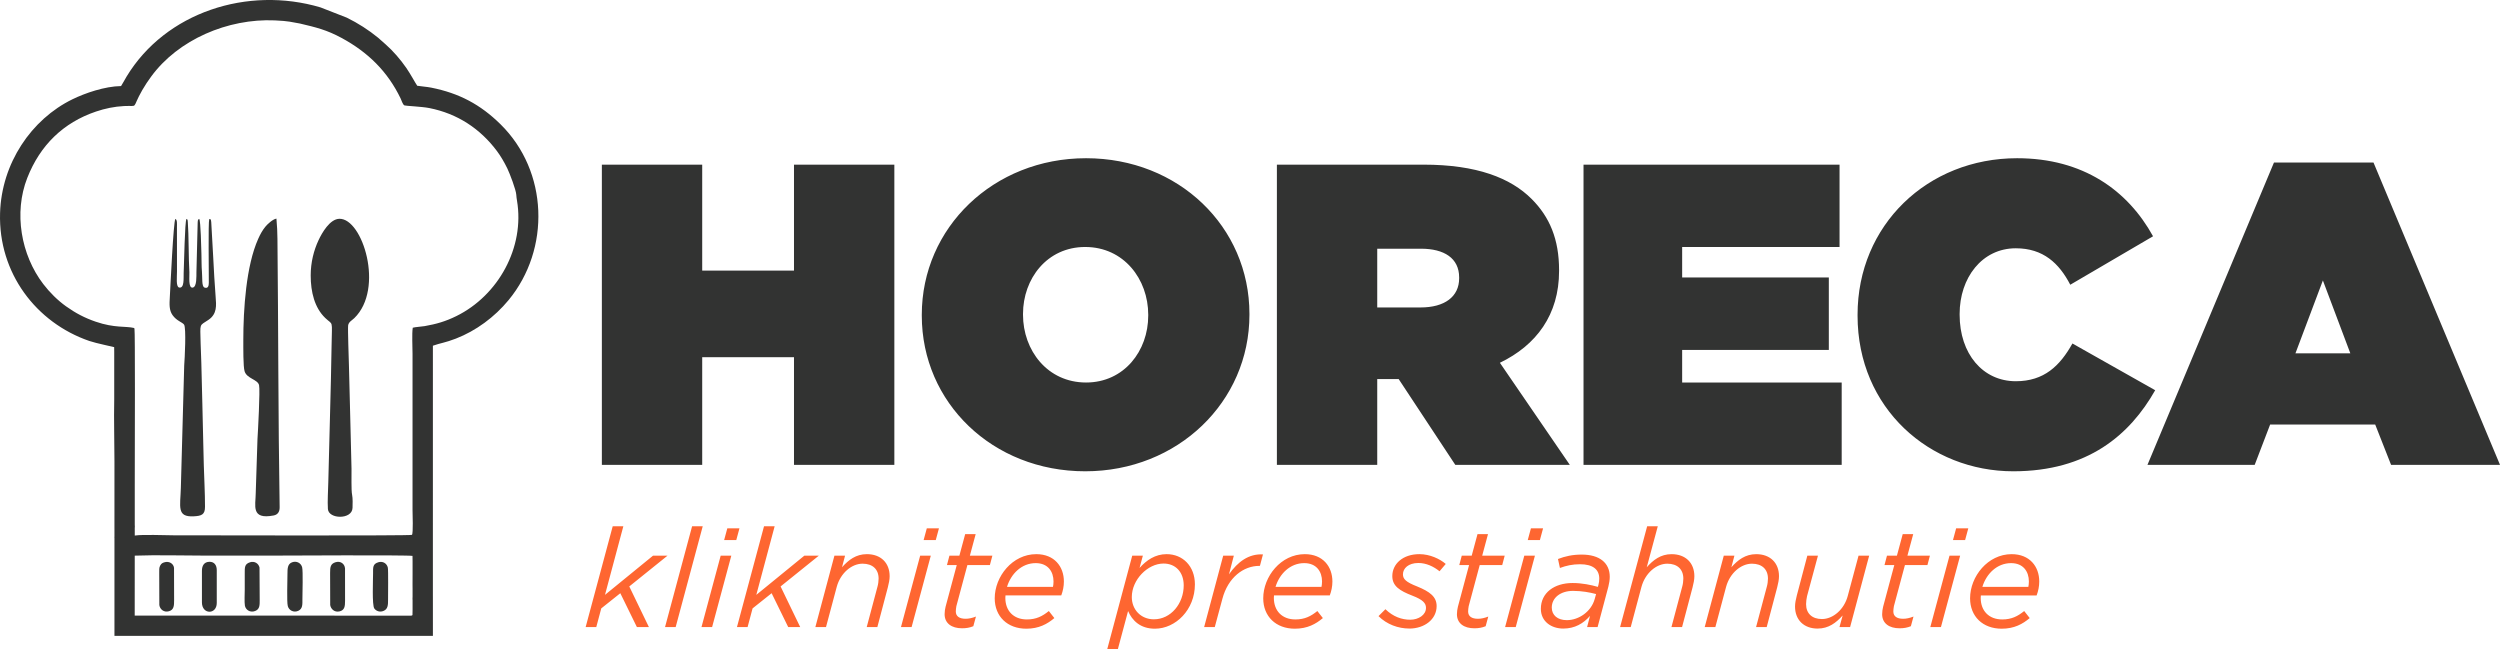
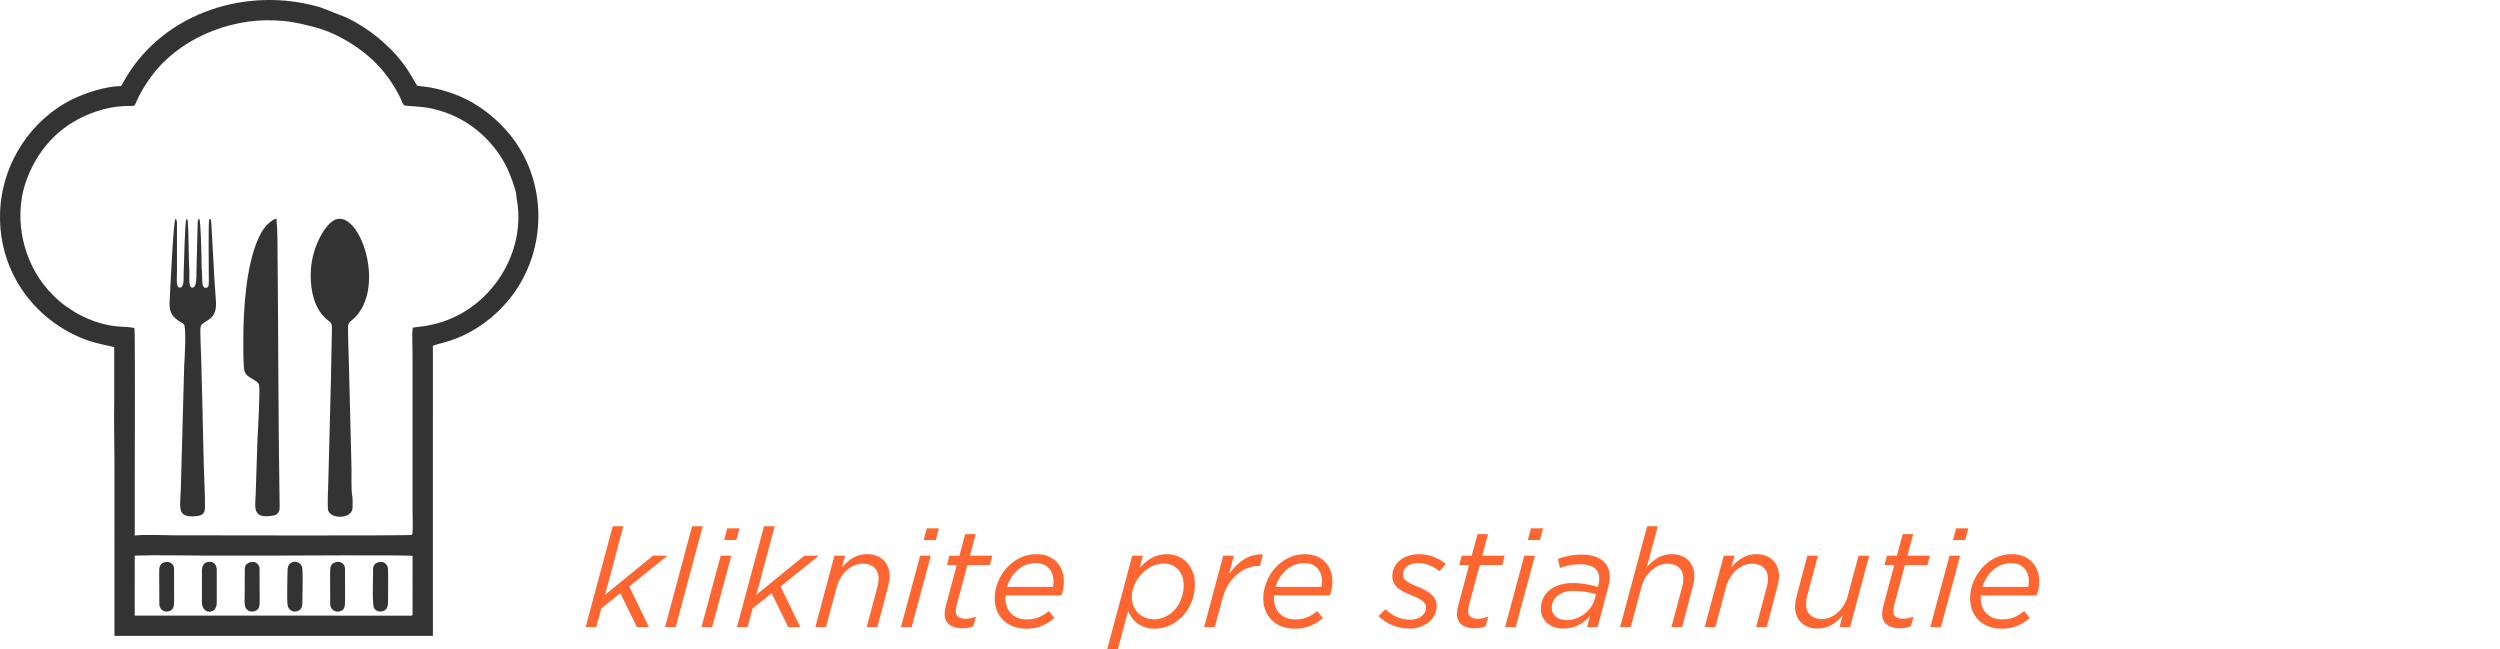
<svg xmlns="http://www.w3.org/2000/svg" xml:space="preserve" width="153.316mm" height="39.809mm" version="1.1" style="shape-rendering:geometricPrecision; text-rendering:geometricPrecision; image-rendering:optimizeQuality; fill-rule:evenodd; clip-rule:evenodd" viewBox="0 0 2438.98 633.28">
  <defs>
    <style type="text/css">
   
    .fil0 {fill:#323332}
    .fil1 {fill:#323332;fill-rule:nonzero}
    .fil2 {fill:#FE6631;fill-rule:nonzero}
   
  </style>
  </defs>
  <g id="Vrstva_x0020_1">
    <g id="_3148045284064">
      <g>
        <path class="fil0" d="M118.13 83.96c-16.07,0.23 -35.23,6.93 -47.43,12.88 -40.11,19.55 -69.22,62.45 -70.64,111.12 -1.71,58.44 35.22,106.81 86.99,124.65 6.88,2.37 23.7,5.72 24.33,6.05l0.05 4.55 0 46.48c-0.43,19.99 0.23,41.07 0.23,60.73l-0.01 64.01c-0.01,0.71 -0,1.32 0.01,1.84l0 7.27c-0.13,0.37 -0.11,0.72 0,1.04l0 15.86 -0 0.01 0 79.91 290.76 -0.01 0 0 19.9 0 0 0 0.02 0 -0.01 -38.34 -0.01 0 0 -33.53 0.01 -211.23c7.61,-2.68 11.86,-2.84 22.42,-6.93 19.62,-7.6 37.71,-20.95 51.4,-37.54 41.11,-49.81 38.82,-125.65 -7.85,-171.56 -19.72,-19.4 -40.47,-30.35 -67.69,-35.75 -4.39,-0.87 -8.97,-1.07 -13.55,-1.82 -2.02,-2.87 -6.4,-11.24 -10.72,-17.47 -5.77,-8.33 -12.87,-16.51 -20.04,-22.83l-7.48 -6.61c-9.19,-7.51 -19.5,-14.14 -30.44,-19.51l-25.69 -10.03c-71.07,-21.07 -151.15,4.73 -189.2,67.5 -1.83,3.03 -3.39,6.17 -5.37,9.24zm12.78 236.04l0.29 0.9c0.64,3.33 0.42,102.07 0.27,153.23l0 37.77c0.11,1.09 0.11,2.25 0,3.35l0 7.23c8.11,-1.22 29.13,-0.24 37.95,-0.24 29.73,0 231.33,0.57 232.46,-0.44 1.4,-1.25 0.58,-21 0.58,-24.19l-0 -152.42c0.01,-6.78 -0.72,-19.38 0.22,-25.46 2.63,-0.77 8.36,-1 11.59,-1.57 11.42,-2.02 20.2,-4.52 30.85,-9.74 41.11,-20.17 66.96,-67.19 59.26,-112.67 -0.34,-2.01 -0.59,-3.77 -0.7,-5.74 -0.26,-4.77 -6.42,-20.91 -8.69,-25.57 -2.97,-6.09 -6.46,-12.11 -10.13,-17.01 -16.38,-21.9 -38.58,-36.58 -66.08,-42.02 -7.39,-1.46 -23.29,-2.07 -24.27,-2.58 -1.72,-1.04 -2.73,-4.82 -3.67,-6.76 -12.7,-26.38 -31.86,-45.11 -57.56,-59.04 -14.5,-7.86 -25.03,-10.39 -40.7,-14.08l0 0c-8.14,-1.38 -10.49,-2.44 -24.47,-3.06 -45.83,-2.02 -94.3,18.76 -120.68,54.88 -3.13,4.28 -5.81,8.23 -8.62,13.11 -10.95,19.1 -2.99,14.86 -17.69,15.58 -9.4,0.46 -18.67,2.38 -27.5,5.38 -31.83,10.77 -54.49,32.8 -67.02,64.75 -13.31,33.93 -6.16,75.08 15.62,103.53 6.23,8.14 13.96,15.84 22.21,21.73 9.33,6.66 18.28,11.33 28.91,14.98 18.62,6.4 29.33,4.13 37.55,6.17zm0.5 280.57l239.61 0.04 30.32 0c0.33,-0.11 0.67,-0.25 1.07,-0.48l0.09 -5.64 0 -9.13c-0.04,-0.29 -0.07,-0.6 -0.08,-0.92 -0.03,-0.94 0.02,-1.75 0.08,-2.52l0 -7.43c-0.04,-1.37 -0.04,-2.72 -0.04,-4.2 0,-3.53 0.03,-7.08 0.04,-10.63l0 -11.8c-0.01,-1.85 -0.03,-3.7 -0.07,-5.54 -4.53,-0.99 -127.44,-0.31 -135.38,-0.29 -22.6,0.06 -45.2,-0 -67.8,-0 -22.22,0 -45.75,-0.75 -67.8,0.05l-0.04 58.48zm171.7 -331.85c0,16.31 3.86,31.56 14.16,41.46 7.93,7.62 6.62,0.73 6.22,26.88 -0.68,44.2 -2.24,89.17 -3.21,133.43 -0.17,7.89 -0.89,18.46 -0.39,26.08 0.67,10.08 23.68,10.51 24.03,-1.09 0.11,-3.57 0.29,-9.32 -0.39,-12.56 -1.02,-4.89 -0.46,-19.14 -0.6,-25.44 -0.73,-33.72 -1.75,-67.61 -2.53,-101.43 -0.11,-4.67 -1.21,-35.3 -0.77,-38.55 0.46,-3.45 3.78,-4.96 5.98,-7.1 29.64,-28.7 8.11,-97.53 -14.55,-96.95 -9.34,0.24 -16.98,13.81 -20.28,20.84 -4.67,9.94 -7.67,21.68 -7.67,34.43zm-65.73 62.92c-0,7.7 -0.18,25.84 1.23,30.54 2.19,7.26 12.73,7.87 14.12,13.52 1.16,4.74 -1.08,45.41 -1.54,52.69l-1.71 52.94c-0.07,11.81 -4.96,25.84 17.49,21.55 3.95,-0.76 5.92,-3.57 5.85,-7.97 -1.43,-87.32 -1.24,-174.47 -2.14,-261.72l0 0 0 -0c-0.07,-7.11 -0.34,-12.53 -0.99,-19.94 -3.72,0.62 -8.92,5.61 -10.7,7.79 -2.94,3.59 -5.04,7.38 -7.08,11.94 -11.84,26.45 -14.52,68.93 -14.53,98.67zm-33.25 -117.96c-1.09,3.79 -0.33,50.77 -0.41,62.13 -0.02,2.87 -0.6,5.99 -4.22,4.72 -2.86,-1.01 -1.96,-9.32 -2.48,-15.36 -0.49,-5.59 -0.32,-11.89 -0.51,-17.6 -0.17,-5.02 -0.67,-31.9 -2.14,-34.03 -1.75,0.63 -1.45,2.5 -1.6,6.89l-1.13 45.04c-0.08,3.99 0.51,14.13 -3.45,15.06 -4.79,1.12 -3.19,-11.34 -3.42,-14.92 -0.87,-13.51 -0.56,-36.46 -1.53,-48.92 -0.15,-1.95 0,-2.53 -1.34,-3.15 -1.65,3.05 -2.23,43.05 -2.72,53.01 -0.21,4.29 0.93,15.3 -4.57,13.91 -3.07,-1.1 -1.94,-10.04 -1.94,-15.52l-0.04 -43.95c0,-1.79 0.46,-6.72 -1.57,-7.43 -1.9,2.87 -4.84,66.85 -5.39,76.31 -0.4,6.84 -0.76,12.69 2.61,17.48 4.02,5.72 9.44,6.89 11.27,9.3 2.26,2.98 0.66,33.76 0.16,39.78l-3.27 119.5c-0.53,18.53 -4.2,28.65 12.53,27.79 7.55,-0.39 11.08,-1.53 11.03,-9.34 -0.03,-6.64 -0.16,-13.79 -0.44,-20.21 -0.56,-13.26 -0.96,-26.89 -1.21,-40 -0.52,-27.16 -1.33,-53.27 -1.94,-80.29 -0.14,-6.28 -0.55,-12.74 -0.68,-18.95 -0.44,-20.55 -1.55,-16.6 7.74,-22.95 8.42,-5.75 7.56,-14.06 6.89,-22.53 -0.99,-12.39 -1.72,-26.18 -2.36,-38.61l-1.91 -34.06c-0.35,-2.61 -0.16,-3.02 -1.97,-3.09zm76.31 346.32c0.02,5.98 -0.75,27.09 0.32,31.23 1.11,4.32 5.86,6.68 10.22,4.68 4.43,-2.04 4.06,-6.36 4.05,-11.5 -0.01,-5.66 0.72,-27.23 -0.28,-31.04 -1.03,-3.93 -5.28,-6.51 -9.81,-4.8 -4.34,1.63 -4.51,5.87 -4.5,11.43zm88.76 -11.5c-5.6,1.68 -5.26,4.85 -5.24,10.96 0.02,5.63 -1.13,31.08 1.25,34.23 1.96,2.59 5.41,3.71 8.84,2.35 4.52,-1.78 4.55,-6.01 4.53,-11.09 -0.02,-4.63 0.33,-28.75 -0.22,-31.21 -0.92,-4.11 -4.93,-6.52 -9.17,-5.25zm-125.23 0.03c-5.45,1.72 -5.22,4.96 -5.2,10.93 0.02,5.24 0.01,10.49 0,15.73 -0,3.88 -0.45,12.31 0.15,15.66 0.73,4.07 5.06,7.08 9.91,5.26 4.74,-1.78 4.54,-5.88 4.53,-11.16l-0.17 -31.25c-0.86,-3.93 -4.8,-6.58 -9.23,-5.18zm83.48 -0.06c-5.04,1.53 -5.43,4.75 -5.4,10.44l0.09 31.33c0.56,3.75 4.09,7.42 9.11,6.22 4.91,-1.18 5.4,-4.82 5.38,-10.42l-0.03 -31.5c-0.39,-4.61 -4.46,-7.49 -9.14,-6.07zm-166.6 -0.01c-2.33,0.62 -3.36,1.15 -4.57,3.31 -1.15,2.05 -0.96,4.3 -0.94,7.15l0.1 31.35c0.59,4.16 4.46,7.51 9.45,6.03 4.72,-1.39 5,-5.29 4.97,-10.8l-0.08 -31.47c-0.47,-4.17 -4.73,-6.7 -8.94,-5.57zm36.15 8.29l-0 30.92c0,12.06 14.47,12.11 14.47,0.54l-0 -32c-0,-4.92 -2.49,-8.27 -7.27,-8.13 -5.04,0.14 -7.19,3.77 -7.19,8.67z" />
-         <path class="fil1" d="M587.17 453.5l97.9 0 0 -105.02 89.54 0 0 105.02 97.91 0 0 -292.87 -97.91 0 0 103.34 -89.54 0 0 -103.34 -97.9 0 0 292.87zm471.53 6.28c90.37,0 160.24,-67.78 160.24,-152.71l0 -0.84c0,-84.93 -69.04,-151.88 -159.41,-151.88 -90.37,0 -160.24,67.78 -160.24,152.71l0 0.84c0,84.93 69.04,151.88 159.41,151.88zm0.84 -86.61c-37.65,0 -61.5,-31.38 -61.5,-66.11l0 -0.84c0,-34.31 23.43,-65.27 60.67,-65.27 37.65,0 61.5,31.38 61.5,66.11l0 0.84c0,34.31 -23.43,65.27 -60.67,65.27zm186.18 80.33l97.9 0 0 -83.68 20.92 0 55.23 83.68 111.71 0 -68.2 -99.58c35.56,-17.15 57.74,-46.86 57.74,-89.54l0 -0.84c0,-30.13 -9.2,-51.88 -26.78,-69.45 -20.5,-20.5 -53.55,-33.47 -105.43,-33.47l-143.09 0 0 292.87zm97.9 -153.55l0 -57.32 42.68 0c22.59,0 37.24,9.21 37.24,28.03l0 0.84c0,17.99 -14.23,28.45 -37.65,28.45l-42.26 0zm201.25 153.55l251.87 0 0 -80.33 -155.64 0 0 -31.8 143.09 0 0 -70.71 -143.09 0 0 -29.71 153.55 0 0 -80.33 -249.78 0 0 292.87zm419.23 6.28c72.8,0 113.8,-35.56 138.49,-79.08l-80.75 -45.6c-12.13,21.76 -27.61,36.82 -55.23,36.82 -32.22,0 -54.81,-26.78 -54.81,-64.85l0 -0.84c0,-35.14 21.76,-64.01 54.81,-64.01 26.78,0 42.26,14.65 53.14,35.56l80.75 -47.28c-24.69,-44.77 -68.2,-76.15 -132.63,-76.15 -87.44,0 -155.64,65.27 -155.64,152.71l0 0.84c0,90.79 70.71,151.88 151.88,151.88zm130.96 -6.28l104.6 0 15.06 -39.33 102.51 0 15.48 39.33 106.27 0 -123.43 -294.97 -97.07 0 -123.43 294.97zm144.35 -108.78l26.78 -71.13 26.78 71.13 -53.55 0z" />
      </g>
      <path class="fil2" d="M571.36 611.73l10.37 0 4.85 -18.18 18.59 -14.82 16.16 33 11.72 0 -19.13 -39.6 37.31 -30.03 -14.14 0 -46.87 38.25 17.91 -66.94 -10.37 0 -26.4 98.32zm77.45 0l10.37 0 26.4 -98.32 -10.37 0 -26.4 98.32zm57.65 -84.85l11.85 0 3.1 -11.45 -11.85 0 -3.1 11.45zm-22.09 84.85l10.37 0 18.72 -69.63 -10.37 0 -18.72 69.63zm34.61 0l10.37 0 4.85 -18.18 18.59 -14.82 16.16 33 11.72 0 -19.13 -39.6 37.31 -30.03 -14.14 0 -46.87 38.25 17.91 -66.94 -10.37 0 -26.4 98.32zm76.5 0l10.37 0 10.5 -39.33c3.64,-13.2 14.41,-22.49 25.19,-22.49 9.7,0 15.62,5.39 15.62,14.55 0,2.29 -0.4,5.52 -1.08,7.81l-10.51 39.46 10.37 0 10.24 -38.79c0.94,-3.64 1.75,-7.54 1.75,-10.77 0,-13.2 -8.75,-21.55 -22.22,-21.55 -10.64,0 -17.91,5.66 -24.24,12.79l2.96 -11.31 -10.37 0 -18.59 69.63zm105.6 -84.85l11.85 0 3.1 -11.45 -11.85 0 -3.1 11.45zm-22.09 84.85l10.37 0 18.72 -69.63 -10.37 0 -18.72 69.63zm59.53 1.21c4.04,0 7.41,-0.54 11.05,-2.02l2.56 -9.43c-3.77,1.48 -7,2.16 -10.1,2.16 -5.93,0 -9.56,-2.29 -9.56,-7.14 0,-1.48 0.27,-3.5 0.54,-5.12l10.77 -40.14 21.95 0 2.42 -9.16 -21.95 0 5.66 -21.01 -10.24 0 -5.66 21.01 -9.7 0 -2.42 9.16 9.56 0 -10.91 40.68c-0.54,2.16 -0.94,4.85 -0.94,7.27 0,9.02 7,13.74 16.97,13.74zm42.43 -32.05l54.41 0c1.62,-4.31 2.56,-8.89 2.56,-13.6 0,-14.55 -9.29,-26.67 -26.94,-26.67 -23.3,0 -40.54,21.82 -40.54,43.1 0,17.64 12.39,29.63 30.84,29.63 12.26,0 20.47,-4.58 27.34,-10.37l-5.39 -6.87c-6.33,5.12 -12.39,8.21 -21.42,8.21 -12.93,0 -21.01,-8.35 -21.01,-21.01 0,-0.81 0,-1.62 0.14,-2.42zm1.48 -8.35c3.91,-12.79 14.28,-23.17 28.01,-23.17 11.99,0 17.37,8.35 17.37,17.91 0,2.29 -0.27,3.91 -0.54,5.25l-44.85 0zm97.78 60.74l10.37 0 9.97 -37.17c3.91,9.16 11.85,17.24 26.13,17.24 20.34,0 39.06,-18.59 39.06,-43.23 0,-17.78 -11.85,-29.5 -27.61,-29.5 -11.18,0 -19.66,5.93 -26.4,13.47l3.23 -11.99 -10.37 0 -24.38 91.18zm45.52 -29.09c-12.79,0 -21.55,-9.56 -21.55,-21.68 0,-16.97 15.49,-32.73 30.98,-32.73 11.72,0 19.66,8.35 19.66,21.28 0,17.78 -12.53,33.13 -29.09,33.13zm49.03 7.54l10.37 0 7.41 -27.48c5.52,-21.01 20.74,-32.19 35.96,-32.19l0.67 0 2.96 -11.18c-13.87,-0.81 -24.65,7.27 -33.13,19.4l4.71 -18.18 -10.37 0 -18.59 69.63zm68.15 -30.84l54.41 0c1.62,-4.31 2.56,-8.89 2.56,-13.6 0,-14.55 -9.29,-26.67 -26.94,-26.67 -23.3,0 -40.54,21.82 -40.54,43.1 0,17.64 12.39,29.63 30.84,29.63 12.26,0 20.47,-4.58 27.34,-10.37l-5.39 -6.87c-6.33,5.12 -12.39,8.21 -21.42,8.21 -12.93,0 -21.01,-8.35 -21.01,-21.01 0,-0.81 0,-1.62 0.14,-2.42zm1.48 -8.35c3.91,-12.79 14.28,-23.17 28.01,-23.17 11.99,0 17.37,8.35 17.37,17.91 0,2.29 -0.27,3.91 -0.54,5.25l-44.85 0zm130.51 40.68c14.82,0 26.67,-9.02 26.67,-21.95 0,-9.02 -6.47,-14.01 -18.99,-19.13 -11.04,-4.31 -13.87,-7.27 -13.87,-11.85 0,-5.79 5.25,-11.05 15.08,-11.05 7.54,0 14.82,3.37 20.61,8.08l6.06 -7.14c-5.79,-4.98 -15.49,-9.56 -25.73,-9.56 -16.16,0 -26.4,9.56 -26.4,21.42 0,9.7 7.14,14.28 19.66,19.12 10.1,3.91 13.2,7.27 13.2,11.85 0,7 -7.41,11.58 -15.35,11.58 -8.35,0 -16.7,-2.96 -24.24,-10.24l-6.73 6.73c8.08,8.08 19.26,12.12 30.03,12.12zm63.44 -0.27c4.04,0 7.41,-0.54 11.05,-2.02l2.56 -9.43c-3.77,1.48 -7,2.16 -10.1,2.16 -5.93,0 -9.56,-2.29 -9.56,-7.14 0,-1.48 0.27,-3.5 0.54,-5.12l10.77 -40.14 21.95 0 2.42 -9.16 -21.95 0 5.66 -21.01 -10.24 0 -5.66 21.01 -9.7 0 -2.42 9.16 9.56 0 -10.91 40.68c-0.54,2.16 -0.94,4.85 -0.94,7.27 0,9.02 7,13.74 16.97,13.74zm52.12 -86.06l11.85 0 3.1 -11.45 -11.85 0 -3.1 11.45zm-22.09 84.85l10.37 0 18.72 -69.63 -10.37 0 -18.72 69.63zm56.84 1.48c11.05,0 19.66,-4.98 25.99,-12.39l-2.83 10.91 10.24 0 10.51 -39.46c0.81,-3.23 1.35,-6.73 1.35,-9.56 0,-13.47 -9.83,-21.68 -27.34,-21.68 -9.02,0 -16.16,1.62 -23.17,4.31l1.89 8.75c6.2,-2.29 12.26,-3.64 19.66,-3.64 12.53,0 18.72,5.12 18.72,14.01 0,1.89 -0.27,4.31 -0.81,6.19l-0.54 1.89c-6.6,-1.89 -15.35,-3.77 -24.65,-3.77 -17.91,0 -30.98,9.56 -30.98,25.19 0,12.39 10.24,19.26 21.95,19.26zm3.37 -8.21c-9.02,0 -14.68,-4.85 -14.68,-12.26 0,-9.56 8.49,-16.3 20.74,-16.3 8.62,0 16.43,1.48 22.49,3.1l-1.35 4.85c-3.37,12.26 -15.49,20.61 -27.21,20.61zm51.99 6.73l10.37 0 10.5 -39.33c3.64,-13.2 14.41,-22.49 25.19,-22.49 9.7,0 15.62,5.39 15.62,14.55 0,2.29 -0.4,5.52 -1.08,7.81l-10.51 39.46 10.37 0 10.24 -38.79c0.94,-3.64 1.75,-7.54 1.75,-10.77 0,-13.2 -8.75,-21.55 -22.22,-21.55 -10.64,0 -17.91,5.66 -24.24,12.79l10.77 -40 -10.37 0 -26.4 98.32zm82.56 0l10.37 0 10.5 -39.33c3.64,-13.2 14.41,-22.49 25.19,-22.49 9.7,0 15.62,5.39 15.62,14.55 0,2.29 -0.4,5.52 -1.08,7.81l-10.51 39.46 10.37 0 10.24 -38.79c0.94,-3.64 1.75,-7.54 1.75,-10.77 0,-13.2 -8.75,-21.55 -22.22,-21.55 -10.64,0 -17.91,5.66 -24.24,12.79l2.96 -11.31 -10.37 0 -18.59 69.63zm110.18 1.48c10.64,0 18.05,-5.66 24.38,-12.79l-3.1 11.31 10.37 0 18.59 -69.63 -10.37 0 -10.5 39.19c-3.5,13.33 -14.41,22.63 -25.19,22.63 -9.56,0 -15.49,-5.39 -15.49,-14.54 0,-2.29 0.4,-5.52 0.94,-7.81l10.64 -39.46 -10.37 0 -10.24 38.79c-0.94,3.64 -1.75,7.54 -1.75,10.77 0,13.2 8.75,21.55 22.09,21.55zm79.87 -0.27c4.04,0 7.41,-0.54 11.05,-2.02l2.56 -9.43c-3.77,1.48 -7,2.16 -10.1,2.16 -5.93,0 -9.56,-2.29 -9.56,-7.14 0,-1.48 0.27,-3.5 0.54,-5.12l10.77 -40.14 21.95 0 2.42 -9.16 -21.95 0 5.66 -21.01 -10.24 0 -5.66 21.01 -9.7 0 -2.42 9.16 9.56 0 -10.91 40.68c-0.54,2.16 -0.94,4.85 -0.94,7.27 0,9.02 7,13.74 16.97,13.74zm52.12 -86.06l11.85 0 3.1 -11.45 -11.85 0 -3.1 11.45zm-22.09 84.85l10.37 0 18.72 -69.63 -10.37 0 -18.72 69.63zm49.3 -30.84l54.41 0c1.62,-4.31 2.56,-8.89 2.56,-13.6 0,-14.55 -9.29,-26.67 -26.94,-26.67 -23.3,0 -40.54,21.82 -40.54,43.1 0,17.64 12.39,29.63 30.84,29.63 12.26,0 20.47,-4.58 27.34,-10.37l-5.39 -6.87c-6.33,5.12 -12.39,8.21 -21.42,8.21 -12.93,0 -21.01,-8.35 -21.01,-21.01 0,-0.81 0,-1.62 0.14,-2.42zm1.48 -8.35c3.91,-12.79 14.28,-23.17 28.01,-23.17 11.99,0 17.37,8.35 17.37,17.91 0,2.29 -0.27,3.91 -0.54,5.25l-44.85 0z" />
    </g>
  </g>
</svg>